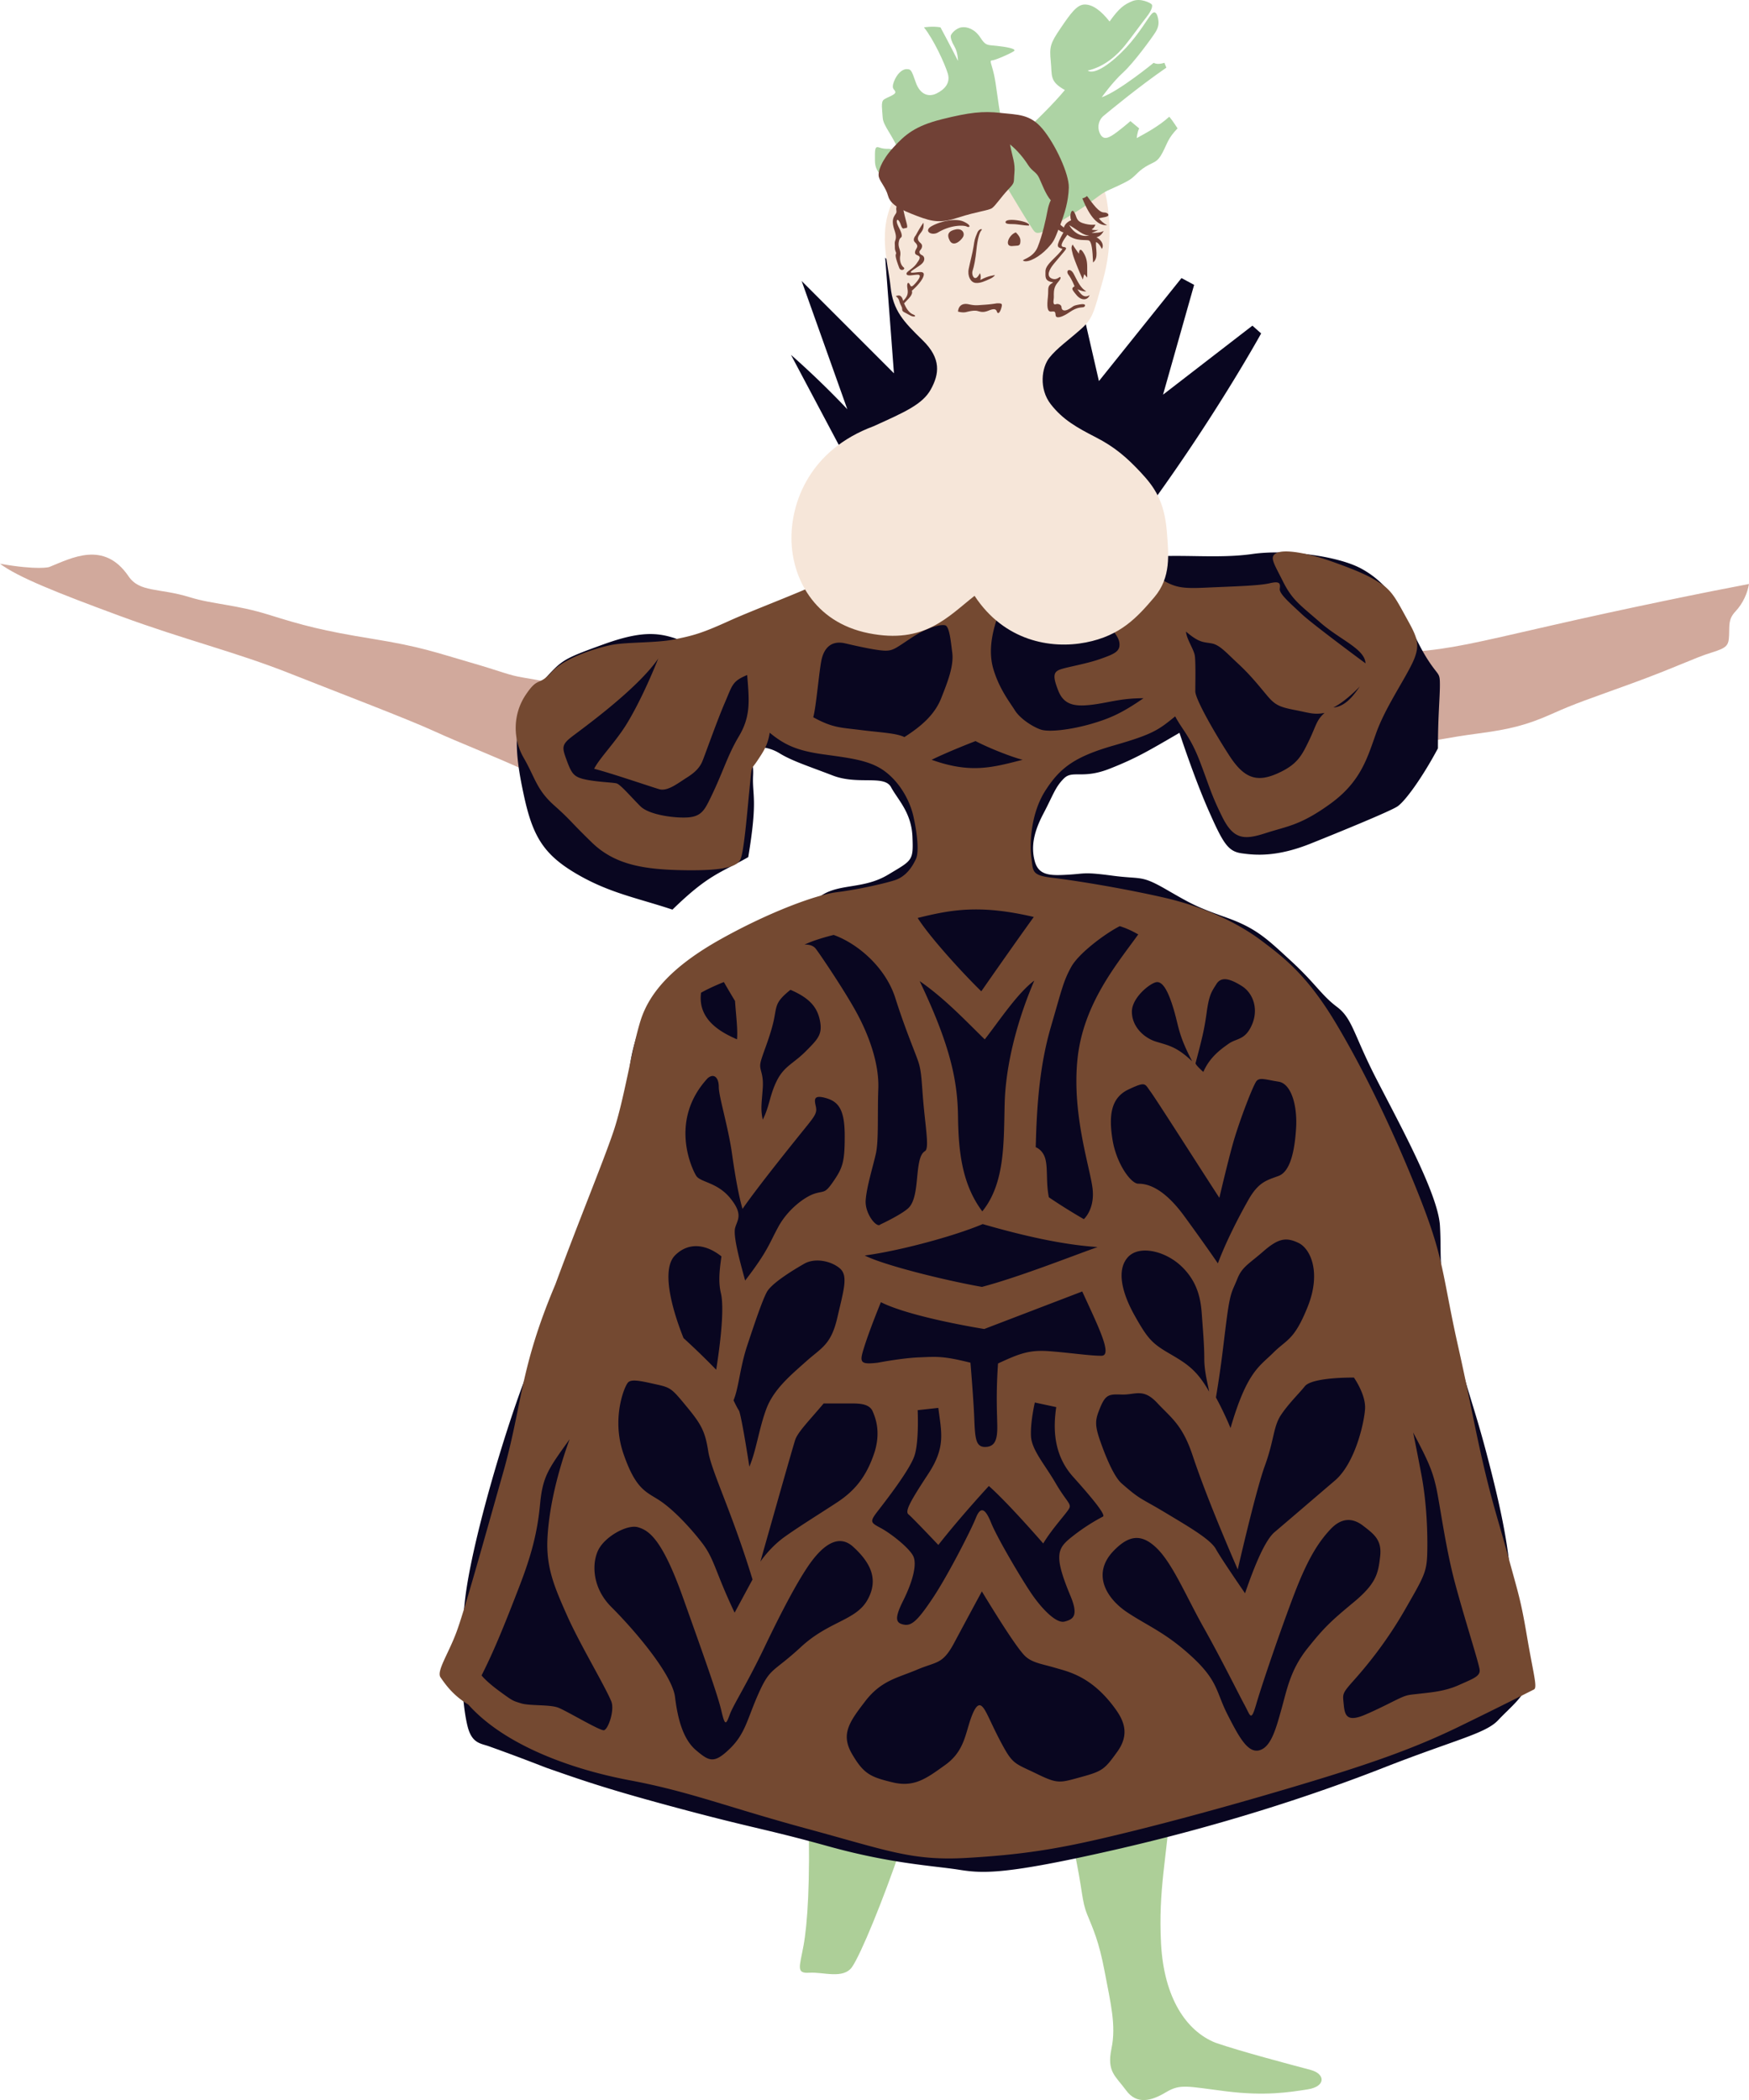
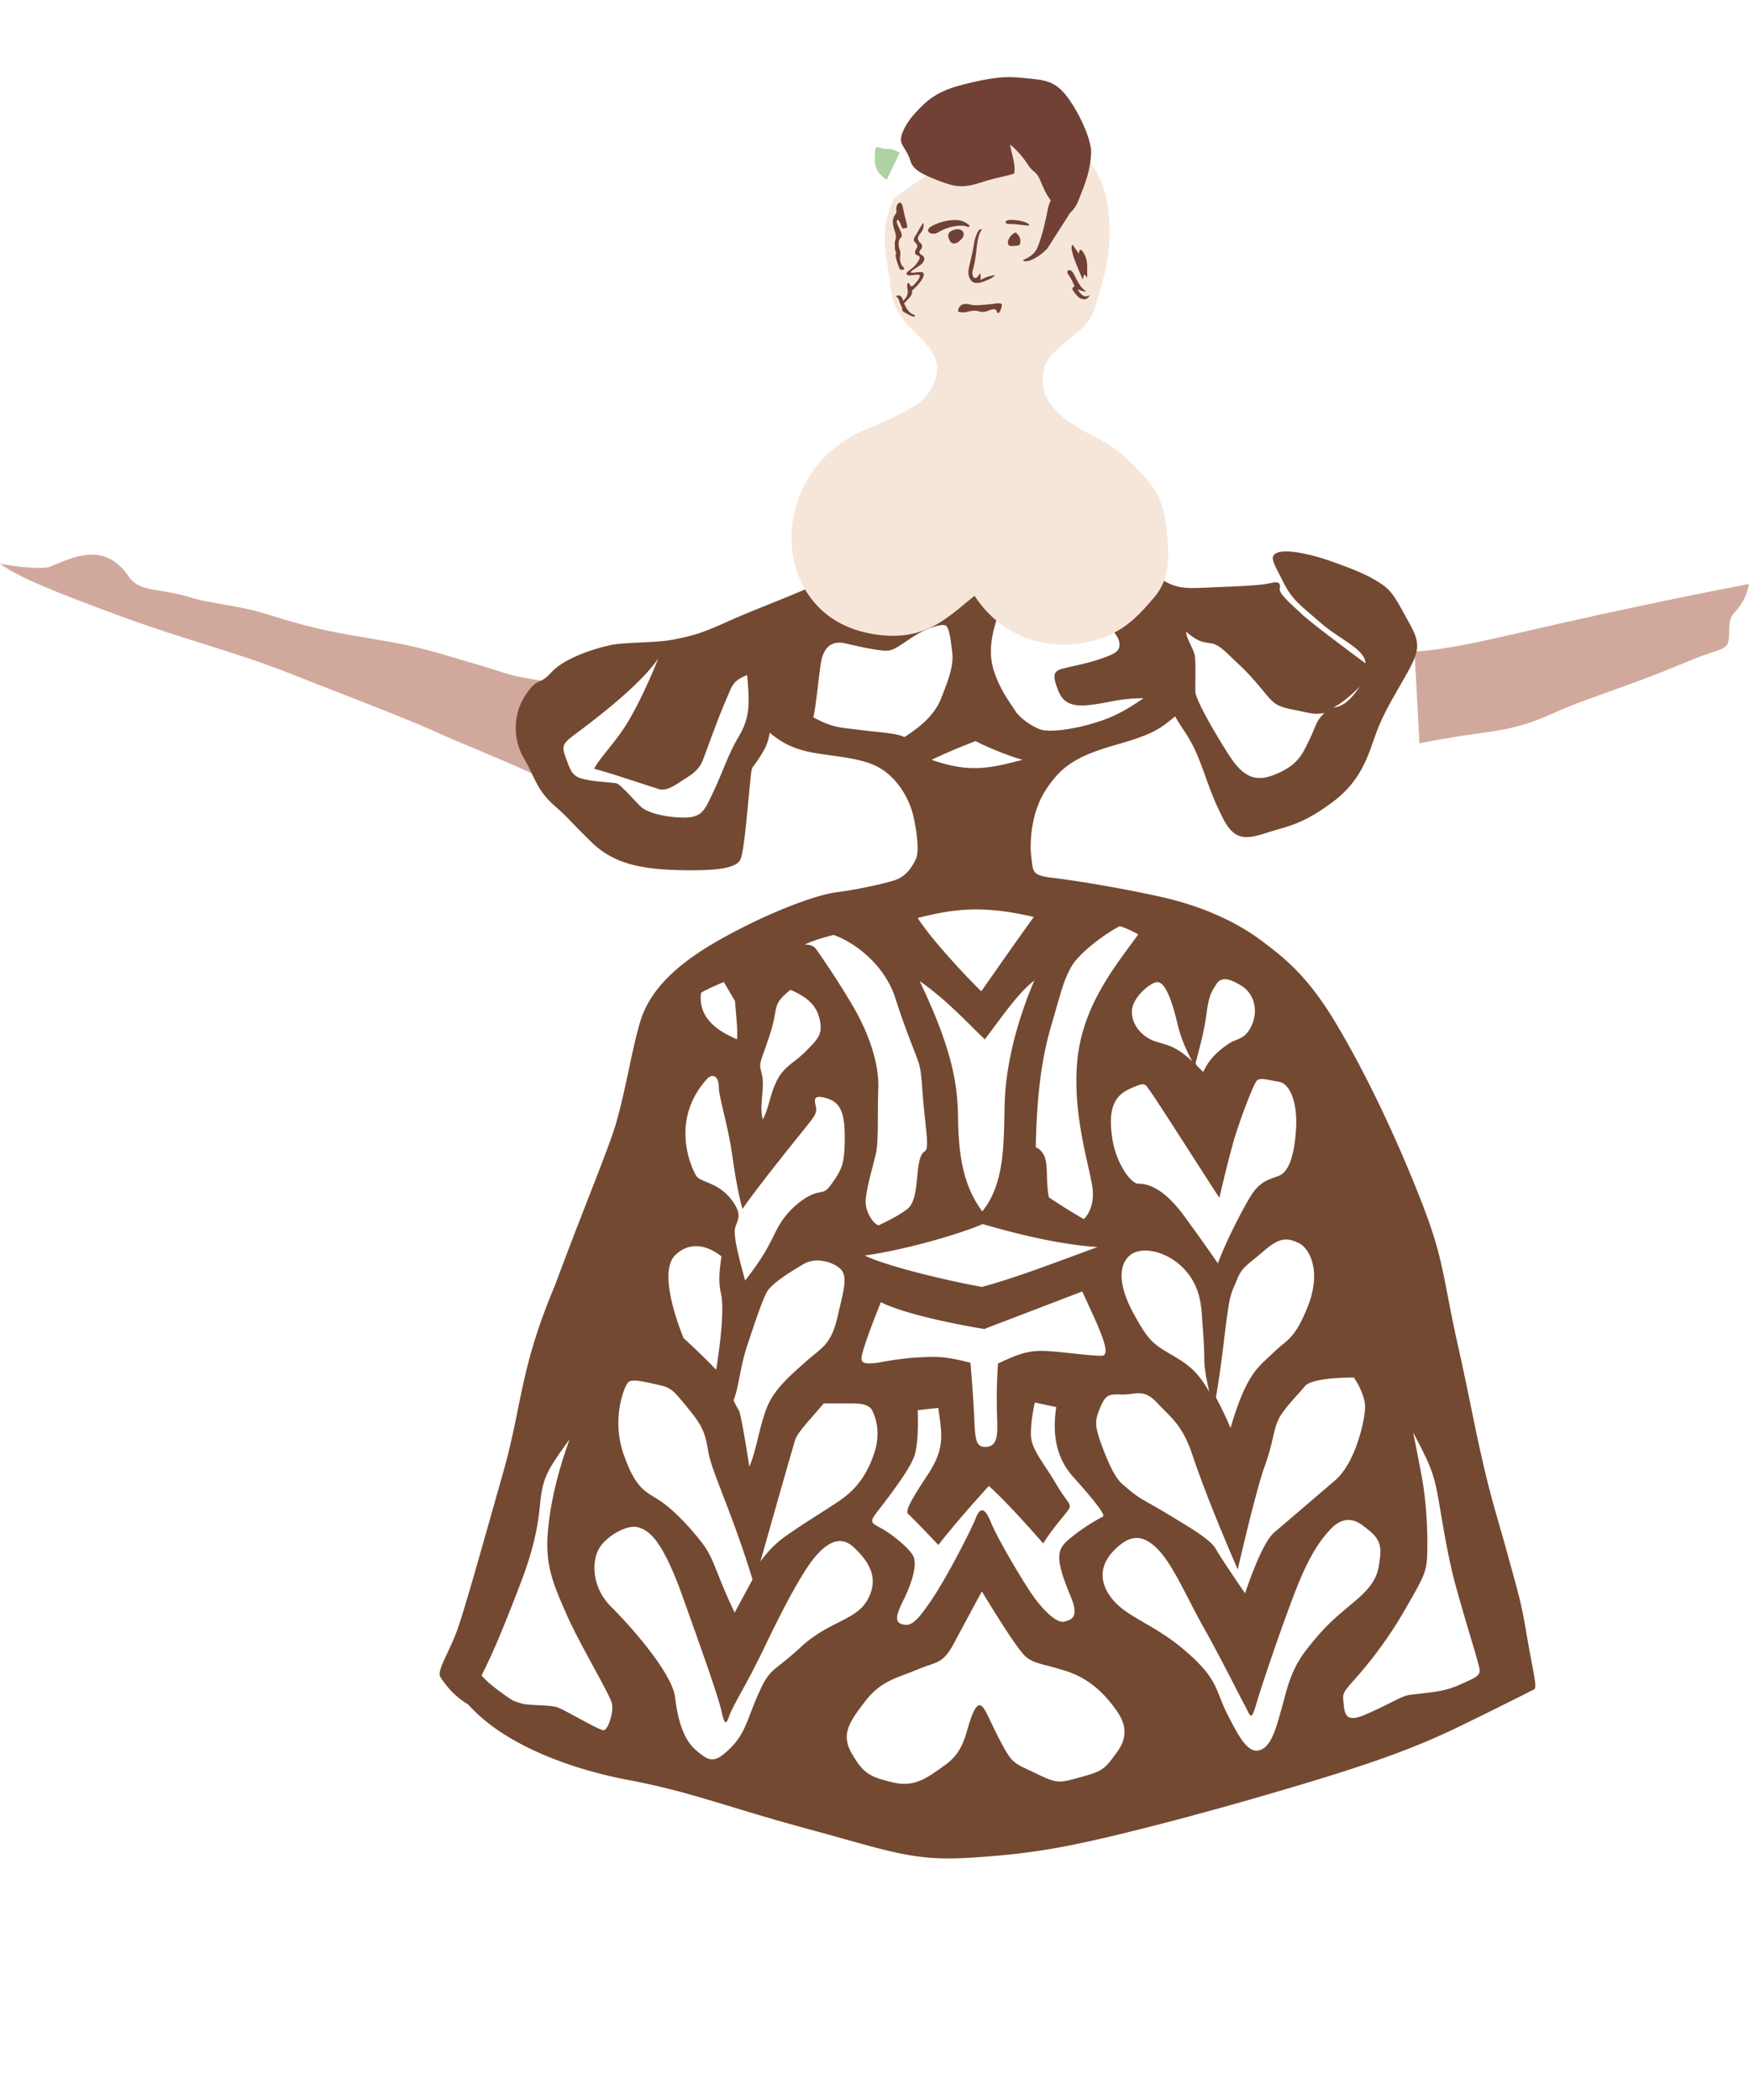
<svg xmlns="http://www.w3.org/2000/svg" viewBox="0 0 529.719 635.895">
  <path fill="#ADD3A4" d="M268.527 54.483c-2.062-1.62-3.531-2.947-3.531-5.885s-.151-4.416 1.177-3.973c1.328.442 1.911.442 3.088.442s3.239 1.177 3.239 1.177l-3.973 8.239z" />
  <path fill="#D1A99C" d="M161.267 234.25c-14.198-6.421-21.636-9.123-29.752-12.842s-27.719-11.157-43.951-17.579c-16.232-6.421-31.786-10.15-51.05-17.249C17.249 179.481 5.404 174.755 0 170.697c11.496 2.024 14.876 1.008 14.876 1.008 6.76-2.703 16.562-8.107 24 2.711 3.38 5.075 9.265 3.531 18.596 6.421 7.033 2.175 13.963 2.184 24.065 5.348 10.103 3.164 16.279 4.83 31.203 7.241 14.923 2.41 19.452 4.218 29.404 7.08s11.76 3.926 16.43 4.68c4.67.753 11.308 2.109 11.308 2.109l-8.615 26.955zm267.152-36.917c11.157-.904 17.945-2.561 41.004-7.843 23.059-5.282 48.235-10.395 60.296-12.664-.452 2.712-1.808 5.875-4.076 8.286-2.27 2.41-1.809 4.218-1.959 7.24-.15 3.022-.452 3.767-5.423 5.282-4.972 1.516-10.847 4.51-24.122 9.34-13.276 4.83-16.741 5.885-24.132 9.199-7.392 3.314-12.814 4.679-22.014 5.884-9.198 1.206-18.087 3.013-18.087 3.013l-1.487-27.737z" />
-   <path fill="#ADCF98" d="M354.593 545.26c-1.177 17.361-3.822 26.777-2.947 43.254.876 16.477 7.655 26.486 16.478 30.016 7.654 2.646 22.267 6.488 28.839 8.24 4.416 1.176 4.708 4.998-.885 5.883-5.593.887-12.946 2.063-24.716.594-11.769-1.469-13.831-2.354-18.247.293-4.415 2.645-8.831 3.822-12.061-.594s-5.885-5.594-4.416-12.654c1.469-7.063-.292-13.832-2.063-23.246-1.77-9.416-3.53-12.947-5.301-17.363-1.77-4.416-1.177-6.477-4.124-20.299 9.134-7.364 29.443-14.124 29.443-14.124zm-109.755 3.822c.593 20.893-.292 33.547-1.469 40.016-1.177 6.469-2.354 8.531 1.771 8.238 4.124-.291 10.3 2.063 12.946-1.77 2.646-3.832 9.416-20.301 14.716-35.9-10.009-5.584-27.964-10.584-27.964-10.584z" />
-   <path fill="#090620" d="M165.4 535.252c11.77 4.123 19.424 6.77 41.484 12.654 22.06 5.883 25.007 5.883 44.139 11.186 19.132 5.301 32.069 5.883 39.432 7.061 7.363 1.178 14.123 1.469 46.493-5.885s60.315-16.477 82.093-25.008c21.777-8.529 30.892-10.299 34.724-14.414s9.124-7.947 9.124-12.945c0-5-3.823-13.541-4.708-22.955-.885-9.416-.885-16.77-6.177-37.953-5.291-21.186-6.77-22.363-11.769-42.078-5-19.716-3.531-24.131-4.124-33.839-.594-9.707-12.654-31.485-19.424-44.723s-7.062-17.946-11.77-21.477-6.478-7.062-13.831-13.831-10.593-10.009-19.716-13.238c-9.124-3.229-10.593-4.124-18.247-8.53s-7.354-2.947-16.186-4.124c-8.831-1.177-8.238-.593-13.539-.292s-8.831.292-10.009-4.124c-1.177-4.416-.291-8.832 2.646-14.415s3.53-7.947 6.176-10.592c2.646-2.646 5.593.292 13.832-2.947 8.238-3.239 12.061-5.593 21.185-10.884 0 0 4.415 13.539 8.831 23.538 4.416 10 5.885 12.363 10.009 12.946 4.124.584 10.592 1.177 20.893-2.947 10.301-4.124 23.83-9.708 26.185-11.186 2.354-1.479 7.654-8.832 12.362-17.654 0-9.708.593-15.3.593-19.123 0-3.822-.292-2.646-3.238-7.062-2.947-4.416-4.708-8.832-7.354-13.831-2.646-5-6.177-10.592-13.238-14.415-7.062-3.822-22.653-5.884-32.954-4.416-10.3 1.469-21.185 0-31.485.885 0 0-1.177-3.531-2.946-10.884 22.361-30.017 37.077-56.784 37.077-56.784l-2.646-2.354-27.069 20.893 9.416-33.246-3.823-2.062-25.007 31.193-8.53-37.078-29.131 28.839-27.069-29.131 2.646 35.016-27.955-27.954 13.832 38.838s-7.354-7.947-17.07-16.477l17.654 33.246s-9.416 30.017-11.186 38.547-5.734 14.857 1.328 22.211c0 0-1.911 5.593-3.38 14.415 0 0-1.177-.15-5-2.796-3.822-2.646-11.185-9.123-13.539-11.477s-8.238-3.239-16.185-6.478c-7.947-3.239-12.654-5-26.485 0-13.832 5-12.363 4.708-20.3 13.238s-6.478 20.008-3.823 32.37c2.655 12.362 5.885 17.946 15.894 23.83 10.008 5.885 18.539 7.354 29.131 10.884 10.884-10.592 14.123-10.884 22.955-15.893 2.947-17.654 1.177-18.539 1.469-24.715.292-6.177-2.062-5-1.469-7.062.593-2.062 5.592-2.062 9.415.292 3.823 2.354 8.53 3.823 16.185 6.77 7.655 2.947 15.592-.292 17.654 3.531s6.177 7.655 6.478 15.008c.301 7.354 0 7.062-7.354 11.478s-14.415 2.646-20.008 6.177c-5.593 3.531-48.847 24.715-53.555 35.9-4.708 11.186-5.301 17.07-5.301 29.132 0 12.061-25.309 65.907-31.485 82.383-6.177 16.479-14.716 45.316-17.362 62.67-1.742 11.43-2.203 31.203.292 41.484 1.299 5.338 3.955 5.281 6.478 6.176a653.957 653.957 0 0 1 17.342 6.488z" />
  <path fill="#744931" d="M462.483 495.527c-1.921-11.279-2.476-12.4-5.912-25.008-3.438-12.605-5.725-18.33-10.499-41.822-4.773-23.492-4.396-19.857-7.07-33.603-2.674-13.747-3.437-18.916-10.498-36.287-7.062-17.372-15.479-34.95-24.075-49.262-8.597-14.311-15.648-19.678-22.521-24.828-6.874-5.15-17.014-10.122-29.621-12.984s-26.919-5.16-33.425-5.922-5.913-1.911-6.487-6.11-.188-13.37 4.199-20.243 8.794-10.31 20.817-13.747 13.559-4.773 18.539-8.794c2.109 4.011 4.576 6.111 7.438 13.558 2.862 7.448 3.437 10.122 6.873 16.995 3.437 6.873 6.685 6.873 13.172 4.773s10.498-2.297 19.669-8.982 11.082-13.944 13.756-21.392c2.674-7.448 8.21-15.47 10.884-21.006 2.675-5.536 1.525-7.833-1.534-13.36-3.061-5.527-4.388-8.408-7.824-10.696-3.437-2.288-6.685-3.823-14.717-6.685-8.031-2.862-14.706-3.823-16.994-2.674-2.288 1.148-.961 2.862 1.911 8.596s5.15 7.062 11.261 12.41c6.11 5.348 13.559 8.021 13.746 12.409 0 0-16.034-11.835-19.282-14.895s-6.873-6.111-6.685-7.646c.188-1.535.197-2.485-3.051-1.713-3.249.772-11.082.951-19.48 1.337s-9.735-.188-16.044-4.199-12.033-6.873-23.491-7.259c-11.459-.386-23.491 2.288-36.852 1.911-13.36-.376-26.166.96-34.95 5.537-8.785 4.576-24.64 10.319-33.039 14.132-8.399 3.813-10.884 4.397-16.42 5.536-5.537 1.139-14.707.763-19.283 1.723-4.576.96-13.944 3.823-17.956 8.21-4.011 4.388-4.011 1.158-7.833 6.883s-4.011 13.172-.574 19.094 3.823 9.547 9.17 14.321c5.348 4.774 4.388 4.397 11.458 11.271 7.071 6.873 16.044 8.21 28.077 8.398 12.033.188 15.658-1.149 16.807-3.06s2.1-13.935 2.862-21.58c.763-7.645.386-5.536 2.288-8.398s3.248-4.773 3.822-8.596c4.2 3.437 7.834 5.348 15.846 6.487 8.013 1.139 14.133 1.723 18.718 4.971 4.585 3.248 7.833 8.785 8.982 13.935 1.149 5.15 1.723 10.696.763 12.795s-2.862 5.348-6.487 6.487-11.458 2.862-17.569 3.625c-6.111.763-20.243 5.922-34.95 14.132-14.707 8.21-21.768 16.232-24.442 24.829-2.674 8.596-4.971 24.065-8.22 33.612-3.248 9.548-10.31 26.543-17.569 46.202-10.884 25.769-9.933 36.296-15.846 57.113-5.913 20.818-11.458 40.863-13.944 47.736-2.485 6.873-6.299 12.221-4.962 14.123 1.337 1.902 3.625 5.357 8.399 8.221 10.696 12.023 30.553 19.48 48.884 22.926 18.332 3.445 29.226 8.021 53.856 14.707 24.63 6.686 31.711 9.744 48.319 8.793 16.609-.959 27.126-2.674 41.823-6.109 14.697-3.438 34.188-8.598 57.293-15.471s36.484-11.646 49.845-18.143 21.59-10.705 22.729-11.27c1.14-.565-.179-4.755-2.1-16.044zm-50.635-287.668c-2.222 3.258-4.595 6.083-8.013 6.375 3.86-1.931 8.013-6.375 8.013-6.375zm-44.93-13.049c2.522.443 4.453 2.806 8.153 6.224s6.374 6.826 8.747 9.642c2.372 2.815 3.709 3.408 8.304 4.303s5.781 1.488 9.049.895c-2.523 2.222-2.523 3.851-4.745 8.445-2.223 4.595-3.569 7.259-9.642 9.933-6.073 2.674-9.934 1.488-14.378-5.338-4.443-6.826-10.385-17.202-10.385-19.575 0-2.373.15-8.888-.15-10.818-.302-1.93-2.523-5.047-2.665-7.269 4.002 3.407 5.197 3.115 7.712 3.558zm-143.114 28.114c-3.682 6.177-4.858 11.186-9.124 19.716-1.478 2.957-2.646 4.557-6.176 4.858s-11.77-.593-14.566-3.38c-2.796-2.787-6.035-6.619-7.212-6.911-1.177-.292-6.036-.442-9.416-1.177-3.38-.734-4.124-1.62-5.593-5.593s-1.77-4.858 1.469-7.354 19.857-14.415 26.184-23.689c-2.646 6.619-6.035 13.973-9.415 19.565-3.38 5.593-8.389 10.592-10.009 13.832 4.708 1.177 17.211 5.442 19.716 6.176s5.593-1.77 8.389-3.531 3.973-3.239 4.708-5 4.416-12.212 6.77-17.654c2.354-5.442 2.203-6.478 6.77-8.389.593 7.496 1.186 12.355-2.495 18.531zM410.05 417.117s3.681 5.148 3.38 9.564c-.302 4.416-3.089 16.479-9.124 21.627-6.035 5.15-15.45 13.238-18.247 15.592-2.796 2.355-5.884 9.566-8.973 18.539 0 0-7.212-10.441-8.831-13.389-1.62-2.945-8.239-6.77-15.592-11.186-7.354-4.414-7.062-3.529-12.946-8.68-2.57-2.25-5.188-9.133-6.479-12.797-1.656-4.707-1.516-6.307-.442-9.123 1.911-5 2.797-5.15 6.911-5 4.114.152 6.478-2.061 10.743 2.506 4.265 4.566 7.654 6.619 10.743 15.893 3.088 9.273 7.946 21.336 13.68 34.574 0 0 5.442-23.832 8.239-31.486 2.796-7.654 2.504-11.77 4.858-15.299 2.354-3.531 5.593-6.619 7.212-8.682s8.983-2.653 14.868-2.653zm-85.982 65.776c2.787 6.486.923 7.428-1.629 8.115s-6.949-3.953-9.971-8.361c-3.022-4.406-10.433-16.928-12.297-21.561s-3.258-4.887-4.642-1.393c-1.384 3.492-8.342 17.174-12.975 24.131-4.632 6.959-6.497 8.568-8.813 8.107-2.316-.463-3.013-1.629-.226-7.193s4.397-11.139 3.013-13.682c-1.384-2.541-6.723-6.732-9.735-8.352-3.013-1.619-3.475-1.846-1.158-4.867 2.316-3.021 9.971-12.748 11.364-17.154s.932-13.691.932-13.691l6.261-.686c.923 7.418 2.307 11.814-3.022 19.932-5.329 8.115-7.184 11.363-6.025 12.297 1.158.932 9.048 9.273 9.048 9.273 6.723-8.578 15.3-17.852 15.3-17.852 6.035 5.33 16.468 17.4 16.468 17.4 2.786-4.643 7.202-9.266 7.89-10.668s-.932-2.082-4.171-7.654c-3.239-5.574-7.203-9.98-7.429-14.152-.227-4.17 1.167-10.205 1.167-10.205l6.487 1.393c-.932 6.262-.932 14.377 5.104 21.1s9.961 11.582 9.039 12.053c-.923.471-4.878 2.541-9.274 6.025-4.397 3.482-5.809 5.357-.706 17.645zm-83.222-46.918c.8-2.391 4.472-6.072 8.615-11.016h8.464c2.561 0 5.423.16 6.384 2.393.96 2.23 2.392 6.223.64 12.127-2.551 7.984-6.393 12.137-11.496 15.488s-11.336 7.193-15.808 10.385c-4.473 3.191-7.344 7.504-7.344 7.504s9.744-34.489 10.545-36.881zm-13.888 8.134c-1.281-8.303-2.712-16.43-3.192-17.068-.48-.641-1.601-3.033-1.601-3.033 1.601-3.832 1.92-9.885 4.152-16.6 2.231-6.713 4.473-13.417 5.904-16.127 1.431-2.712 7.984-6.694 11.336-8.615s8.295-.801 10.847 1.431c2.551 2.231 1.12 6.534-.791 14.839s-4.783 9.113-9.416 13.256-9.896 8.445-12.136 14.52c-2.241 6.071-3.032 12.616-5.103 17.397zm75.088-11.777c0 3.945-.942 5.799-3.72 5.799s-3.013-2.551-3.248-8.576c-.235-6.027-1.158-16.93-1.158-16.93-8.351-2.09-10.206-1.836-15.535-1.619s-12.522 1.619-12.522 1.619c-5.8.688-5.564-.227-3.936-5.328 1.629-5.104 4.868-12.994 4.868-12.994 9.274 4.642 31.306 8.115 31.306 8.115l29.677-11.364c4.878 10.668 9.293 19.461 5.81 19.471s-9.726-.932-15.771-1.385c-6.045-.451-9.058.697-15.545 3.721-.697 10.196-.226 15.526-.226 19.471zm39.6-51.701c3.399-3.681 11.327-1.911 16.326 2.947 5 4.858 5.734 10.301 6.035 14.566.302 4.266.734 9.123.734 13.238 0 4.113 1.178 8.088 1.469 10.008-3.681-6.479-6.618-8.389-11.92-11.477-5.301-3.088-6.618-4.416-10.592-11.479-3.972-7.059-5.582-13.971-2.052-17.803zm54.431 15.009c-4.124 10.299-6.327 9.858-10.441 13.971-4.115 4.115-7.947 5.594-12.946 22.805-2.063-5-4.416-9.264-4.416-9.264 1.911-11.479 2.354-17.213 3.38-24.717 1.026-7.503 1.619-7.503 3.089-11.185 1.469-3.682 3.38-4.416 7.946-8.389 4.566-3.974 6.911-4.266 10.592-2.505 3.681 1.762 6.91 8.983 2.796 19.284zm-8.832-68.111c3.823.594 5.734 7.213 5.301 14.123-.433 6.911-1.77 13.097-5.301 14.415-3.53 1.318-6.035 1.771-9.123 7.212-3.089 5.442-6.911 12.946-9.265 19.273 0 0-3.381-4.999-10.15-14.273s-11.769-9.858-13.973-9.858c-2.203 0-6.618-6.035-7.796-13.388-1.177-7.354-.442-12.654 4.858-15.15 5.301-2.494 4.858-1.77 6.619.594s15.894 24.564 20.893 32.22c0 0 2.354-10.15 4.124-16.478 1.771-6.327 6.177-17.945 7.213-18.981 1.036-1.037 2.778-.303 6.6.291zm-21.768-21.044c.734-5.301 1.469-6.176 2.947-8.53 1.479-2.354 4.124-1.619 7.655.593 3.53 2.213 5.149 7.062 3.088 11.769-2.063 4.708-4.557 3.974-7.062 5.734-2.505 1.76-5.734 4.124-7.654 8.53 0 0-2.354-2.062-2.354-2.646 2.052-7.795 2.645-10.148 3.38-15.45zm-15.008-9.113c1.771 0 3.38 2.796 5 8.238 1.619 5.442 1.327 7.504 5.593 15.743-4.558-4.266-6.771-4.708-10.743-5.885-3.974-1.177-7.504-4.708-7.504-9.124s5.893-8.972 7.654-8.972zm-32.22 13.68c3.381-11.619 3.823-13.973 6.177-18.247 2.354-4.275 10.593-10.301 14.717-12.363 2.946.885 5.592 2.505 5.592 2.505-6.326 8.832-16.627 20.893-18.388 37.662-1.761 16.769 3.822 32.954 4.557 39.28.734 6.328-2.646 9.266-2.646 9.266a172.532 172.532 0 0 1-10.592-6.619c-.886-4.416-.292-8.53-1.026-11.478s-2.947-3.682-2.947-3.682c.291-12.494 1.176-24.706 4.556-36.324zm14.171 66.557c-7.881 2.787-23.651 9.049-35.016 12.062-11.826-2.09-30.148-6.723-35.487-9.51 10.433-1.394 26.9-5.79 35.713-9.509 12.06 3.483 24.122 6.261 34.79 6.957zm-28.143-43.32c-.292 11.619.15 23.981-6.77 32.512-6.176-8.238-7.212-18.247-7.354-28.688-.141-10.442-2.062-21.034-11.619-41.042 7.655 5.301 13.973 12.061 19.716 17.654 4.266-5.442 9.858-13.973 15.009-17.805-5.301 12.362-8.691 25.75-8.982 37.369zm8.823-56.633c-6.479 8.973-15.894 22.512-15.894 22.512-5.301-5.15-15.451-16.185-19.273-22.211 10.159-2.514 18.84-4.124 35.167-.301zm-9.397-94.954s30.091 4.425 30.401 5.037c.312.612 4.436 3.973 4.896 6.723.461 2.749-1.375 3.512-5.659 5.037-4.283 1.525-10.074 2.448-12.221 3.21-2.146.763-2.288 2.137-.603 6.421s4.887 4.887 10.074 4.274c5.188-.612 8.709-1.986 15.743-1.986-6.412 4.435-10.084 6.11-15.894 7.787-5.81 1.676-12.692 2.599-15.281 1.685-2.589-.913-6.261-3.361-7.786-5.809-1.525-2.448-4.586-6.261-6.431-12.221-1.843-5.96-.441-12.523 2.761-20.158zm-8.248 41.7c4.736 2.448 11.666 5.046 14.274 5.659-9.011 2.288-15.648 4.274-27.568 0 5.658-2.749 13.294-5.659 13.294-5.659zm-21.543-1.214c-2.448-1.214-7.184-1.375-13.294-2.146-6.11-.772-8.398-.612-14.311-3.86.885-3.088 1.77-13.973 2.504-17.362.734-3.39 2.796-6.036 7.212-5 4.416 1.036 9.858 2.204 12.212 2.204s3.239-.885 7.947-3.974c4.708-3.088 8.832-4.124 10.149-3.681 1.318.442 1.732 5.753 2.062 8.088.575 4.077-1.337 8.907-3.324 13.944-1.986 5.036-6.11 8.576-11.157 11.787zm-21.42 59.91c7.354 2.646 15.743 9.858 18.68 19.123s5.734 15.743 6.911 19.123c1.177 3.38 1.026 7.212 1.77 14.565.744 7.354 1.469 11.92.292 12.654s-1.771 2.354-2.203 6.327c-.434 3.974-.593 8.973-2.947 11.035-2.354 2.062-8.389 4.858-8.389 4.858-1.026 1.177-4.708-3.239-4.416-7.354.292-4.115 2.203-10.15 3.088-14.123.885-3.974.442-11.921.734-19.565.292-7.646-2.796-16.035-6.327-22.653-3.531-6.619-11.477-18.389-12.654-19.857-1.177-1.469-3.38-1.177-3.38-1.177 3.248-1.629 8.841-2.956 8.841-2.956zm-18.388 26.918c1.328-5.301.151-6.176 5.301-10.3 6.177 2.646 8.239 5.593 8.973 9.566.734 3.974-.734 5.442-4.416 9.124-3.681 3.682-6.478 4.417-8.681 8.832-2.204 4.416-2.204 7.796-4.266 11.77-.734-3.239-.292-5.15 0-9.565.292-4.416-1.026-5.302-.734-7.354.292-2.055 2.495-6.772 3.823-12.073zm-21.778-9.415c2.796-1.62 6.911-3.239 6.911-3.239 2.203 3.823 3.38 5.734 3.38 5.734.292 4.416.885 8.681.593 11.619-3.521-1.611-12.061-5.282-10.884-14.114zm2.025 25.863c1.921-1.59 3.352-.159 3.352 2.713 0 2.871 2.872 12.127 3.992 20.11 1.12 7.984 2.241 13.568 3.192 16.76 4.632-6.704 15.318-19.951 18.67-24.104s3.992-4.952 3.512-7.024c-.48-2.07-.641-3.512 3.191-2.391 3.832 1.12 5.583 3.662 5.583 11.486s-.64 9.595-3.352 13.577c-2.711 3.982-2.721 2.881-5.743 3.832s-8.135 4.765-11.007 10.037c-2.872 5.272-3.191 7.354-10.056 16.288-1.76-6.393-3.672-13.558-3.032-15.959.641-2.4 2.552-3.992-1.44-8.935-3.992-4.943-9.095-4.793-10.375-6.864-1.28-2.07-8.304-16.748 3.513-29.526zm-9.896 53.65c3.992-3.992 9.255-3.503 14.048.32-.64 4.473-.96 7.806-.16 11.167.8 3.36.48 11.026-1.431 23.153-5.103-5.273-9.896-9.586-9.896-9.586-4.001-10.055-6.553-21.072-2.561-25.054zm-14.208 38.462c1.121-1.121 4.313-.311 8.625.641 4.313.949 4.623 1.279 9.095 6.703 4.473 5.424 5.583 7.494 6.544 13.559.96 6.063 7.184 18.359 13.407 38.791l-5.423 10.047c-6.063-12.768-6.063-16.279-10.056-21.383s-8.945-10.217-12.937-12.768-7.024-3.342-10.696-14.039c-3.671-10.695.321-20.432 1.441-21.551zm-7.353 105.338c-1.281.17-11.327-5.902-13.888-6.863s-8.625-.48-11.176-1.279c-2.552-.801-2.401-.631-6.553-3.672-4.152-3.043-5.423-4.793-5.423-4.793 3.992-7.824 7.504-16.76 11.336-26.656 3.832-9.895 5.583-16.758 6.383-25.223s2.552-10.695 8.945-19.631c-3.832 10.525-6.224 20.91-6.704 29.846-.48 8.936 2.081 14.85 5.903 23.463 3.823 8.615 11.336 21.082 13.408 26.025 1.121 2.664-.951 8.615-2.231 8.783zm59.703-25.223c-8.464 7.824-9.255 6.082-12.767 13.896-3.512 7.814-4.001 12.277-8.785 16.91s-6.233 3.842-10.216.49c-3.982-3.352-5.583-9.594-6.383-16.129s-11.336-19.311-19.311-27.285c-6.083-6.082-5.903-13.879-3.672-17.711s8.615-7.363 11.807-6.402 7.193 3.342 13.567 21.232c6.375 17.889 10.536 29.535 11.647 34.328 1.111 4.791 1.431 4.152 2.552 1.119 1.12-3.031 5.112-9.094 10.536-20.43 5.423-11.338 9.735-19.32 12.937-24.113 3.201-4.793 8.625-11.035 13.888-6.232 5.263 4.801 7.833 9.885 4.312 16.119-3.522 6.234-11.648 6.384-20.112 14.208zm95.811 31.711c-3.823 5.301-4.416 5.885-10.885 7.654-6.468 1.77-7.062 2.203-13.389-.885s-7.212-2.797-10.149-8.088-4.558-9.416-5.734-11.326c-1.177-1.912-2.354-2.506-4.124 2.354-1.771 4.857-2.062 10.15-7.796 14.273-5.734 4.125-9.415 6.91-16.034 5.301s-8.681-2.504-12.212-8.529c-3.531-6.027-.885-9.709 3.974-16.035 4.858-6.328 9.858-7.063 15.742-9.566 5.885-2.504 7.655-1.469 11.186-8.088s8.389-15.592 8.389-15.592c5.884 9.707 10.592 16.92 12.795 19.273s5.301 2.646 9.265 3.822c3.964 1.178 11.186 2.506 18.389 12.504 2.503 3.456 4.405 7.628.583 12.928zm57.519-31.193c-5.15 6.479-6.177 12.504-7.796 18.248-1.62 5.742-3.089 11.477-6.619 12.502-3.531 1.027-6.177-3.822-9.708-10.742-3.53-6.92-2.796-10.15-10.742-17.504-7.947-7.354-13.54-9.414-19.716-13.539-6.177-4.123-10.885-11.619-3.974-18.68 4.256-4.35 8.088-5.441 12.946-.734s8.973 14.717 14.273 24.131c5.301 9.416 10.593 20.158 12.362 23.389 1.771 3.229 1.911 5.301 3.531-.293 1.619-5.592 7.212-22.068 11.478-33.244 4.265-11.176 7.504-15.895 10.884-19.566s6.77-3.682 10.009-1.176c3.238 2.504 5.733 4.264 5.15 9.264-.584 5-1.026 8.088-7.947 13.832-6.919 5.741-8.982 7.643-14.131 14.112zm45.899 11.035c-4.265 1.91-8.389 2.203-12.212 2.645-3.822.443-3.38.152-8.973 2.947-5.593 2.797-7.946 3.682-7.946 3.682-5 1.912-5.442-.441-5.734-3.531-.292-3.088-.593-3.088 3.089-7.211 3.681-4.125 9.707-11.326 15.45-21.336 5.743-10.008 6.619-11.326 6.77-17.211s-.15-15.148-1.77-23.689c-1.62-8.539-2.505-12.795-2.505-12.795 4.265 8.088 5.734 11.186 6.911 16.326s2.796 18.096 5.733 29.131 7.354 24.564 7.505 26.486c.151 1.919-2.052 2.644-6.318 4.556z" />
  <path fill="#F6E6D9" d="M353.416 161.14c.518 6.638 1.327 13.681-3.823 19.716-5.149 6.035-10.149 11.619-20.741 13.681-10.593 2.062-24.716-.442-33.688-14.123-8.088 6.327-15.149 14.716-32.069 11.327s-23.247-17.211-23.388-28.397c-.141-11.186 5.442-27.069 24.866-34.281 9.416-4.265 14.857-6.619 17.362-11.186 2.505-4.566 3.239-9.265-2.504-14.857-5.743-5.593-8.973-8.973-9.707-16.185s-4.124-17.07 1.177-26.918c7.354-5.734 28.84-19.123 33.396-19.716s20.45 5.15 23.096 6.327 6.77 8.088 7.796 13.972c1.026 5.885 1.62 14.566-1.177 24.424-2.796 9.858-2.947 11.477-6.77 14.857-3.823 3.38-7.062 5.593-9.415 8.53-2.354 2.938-3.239 9.416.442 14.123 3.681 4.708 7.946 7.062 13.681 10.008 5.733 2.947 9.415 6.177 13.539 10.593 4.123 4.415 7.193 8.69 7.927 18.105z" />
-   <path fill="#ADD3A4" d="M316.78 69.783c-3.38 1.469-3.238.734-4.999-1.911-1.761-2.646-11.478-18.981-11.478-18.981s15.45-13.389 22.211-21.627c-4.708-2.646-3.822-4.265-4.266-8.681-.442-4.416-.15-5.442 2.947-10.009s5-7.212 7.354-7.212 4.858 1.77 7.504 5.15c2.947-4.124 4.416-5.15 6.911-6.176s5.593.593 5.885 1.026 0 1.77-1.619 3.823c-1.62 2.052-4.124 5.592-6.479 8.53-2.354 2.938-6.176 6.478-11.326 7.654 2.203 1.469 7.504-2.504 11.618-6.911s6.77-9.265 7.796-10.3 1.619 0 1.911 1.469.151 2.646-.885 4.265-6.478 9.124-9.707 12.061-6.478 7.504-6.478 7.504c5.149-1.77 15.742-10.441 15.742-10.441s1.026.734 3.239 0l.593 1.469c-8.53 5.885-17.362 13.238-18.981 14.565s-2.062 3.682-1.026 5.593c1.036 1.911 2.646 1.177 5.15-.734s3.974-3.239 3.974-3.239l2.646 2.203c-.594 1.177-.734 2.947-.734 2.947 2.646-1.469 6.619-3.53 9.857-6.478 1.026 1.177 2.505 3.531 2.505 3.531-2.947 3.088-2.947 4.265-4.558 7.354-1.609 3.088-2.504 2.646-5.149 4.265-2.646 1.619-3.089 3.088-5.593 4.416-2.505 1.327-3.381 1.619-5.885 2.796-2.505 1.177-3.974 2.947-9.124 6.177s-9.556 5.902-9.556 5.902zm-13.529-33.547c-1.177-6.177-1.469-10.442-2.203-13.681s-1.469-4.265-.594-4.265c.876 0 5.593-2.062 6.619-2.796s-2.504-1.328-5.301-1.62c-2.796-.292-3.239 0-4.858-2.504s-3.973-3.38-5.734-3.088c-1.761.292-3.239 2.062-3.239 2.646s.15 1.469 1.177 3.239 1.026 4.265 1.026 4.265c-2.062-4.124-5.301-10.149-5.301-10.149-2.354-.443-5 0-5 0 2.947 3.681 6.327 11.035 7.212 13.972.885 2.938-1.026 4.858-3.38 6.035-2.354 1.177-5 .443-6.327-3.38s-1.469-3.973-2.796-3.973-2.947 1.469-3.823 3.822c-.875 2.354.292 2.203.442 3.088.151.885-2.646 1.62-3.531 2.354-.885.734-.442 2.947-.292 5.442.151 2.495 2.947 5.15 5.15 10.592 7.356-1.469 30.753-9.999 30.753-9.999z" />
-   <path fill="#714136" d="M317.223 75.225c-2.344 2.514-5.592 4.265-7.062 3.822-1.469-.442 2.646-.593 4.124-4.265 1.479-3.672 2.505-8.53 2.947-10.884.442-2.354 1.026-3.239 1.026-3.239-1.619-1.911-2.646-4.858-3.53-6.77-.886-1.912-2.063-1.912-3.381-3.973-1.318-2.062-3.238-4.416-5.441-6.177.734 3.974 1.619 5.593 1.327 8.681s.292 2.646-1.911 5-3.823 4.858-4.858 5.593c-1.036.734-4.557 1.026-10.009 2.796-5.451 1.77-7.796 1.469-12.795-.443-5-1.911-7.947-3.38-8.681-6.035-.734-2.655-2.354-4.124-2.796-5.734-.442-1.61.885-5.15 4.416-8.973s6.478-6.478 14.716-8.53c8.238-2.053 12.362-2.505 17.654-1.912 5.291.593 8.973.292 12.795 4.858s8.088 13.681 7.946 17.805c-.141 4.124-1.177 7.654-2.796 11.769s-1.629 4.398-3.691 6.611z" />
+   <path fill="#714136" d="M317.223 75.225c-2.344 2.514-5.592 4.265-7.062 3.822-1.469-.442 2.646-.593 4.124-4.265 1.479-3.672 2.505-8.53 2.947-10.884.442-2.354 1.026-3.239 1.026-3.239-1.619-1.911-2.646-4.858-3.53-6.77-.886-1.912-2.063-1.912-3.381-3.973-1.318-2.062-3.238-4.416-5.441-6.177.734 3.974 1.619 5.593 1.327 8.681c-1.036.734-4.557 1.026-10.009 2.796-5.451 1.77-7.796 1.469-12.795-.443-5-1.911-7.947-3.38-8.681-6.035-.734-2.655-2.354-4.124-2.796-5.734-.442-1.61.885-5.15 4.416-8.973s6.478-6.478 14.716-8.53c8.238-2.053 12.362-2.505 17.654-1.912 5.291.593 8.973.292 12.795 4.858s8.088 13.681 7.946 17.805c-.141 4.124-1.177 7.654-2.796 11.769s-1.629 4.398-3.691 6.611z" />
  <path fill="#714136" d="M306.781 74.491c-2.787.395-1.327-3.38.886-4.124 1.469 1.469 1.469 2.203 1.327 3.239s-1.186.734-2.213.885zm4.85-6.186c-1.62 0-3.381-.443-4.858-.443-1.479 0-2.42-.113-2.204-.734.443-1.318 7.796-.001 7.062 1.177zm-20.008 3.53c-.791 1.271-2.947 2.947-3.973 1.026-1.026-1.921-.292-2.947 1.77-3.38s2.937 1.177 2.203 2.354zm4.416-1.468c.518-1.205 1.77-1.177 1.177-.593-.593.583-1.177 2.796-1.469 5.734s-.734 5.15-1.177 6.478c-.443 1.328.734 3.823 2.203.735.442.734.15 2.062.15 2.062 2.354-1.328 4.417-1.469 4.417-1.469s-.292.593-1.62 1.177c-1.327.583-2.796 1.328-4.265 1.177-1.469-.15-2.504-2.062-2.062-4.265.443-2.203 1.177-4.858 1.469-6.77.291-1.913.291-2.204 1.177-4.266zm-18.681.884c-.734.885-.734 1.62-.292 2.062.442.443 1.026 1.026.593 1.77-.433.744-1.026 1.771.151 2.203 1.177.434.885 1.026-.292 2.646-1.177 1.62-3.239 2.354-2.947 3.088.292.734 2.203.15 3.38.15s.593 1.177-.734 2.646c-1.328 1.469-1.328.885-1.77.15-.443-.734-.885-.15-.593 1.469.292 1.62-.151 2.504-1.328 3.682 0 0-.292-1.912-1.62-1.62s0 0 .443 1.62c.442 1.619.885 1.619.885 2.504s.734.885 2.203 1.77 2.354.292 1.177-.15c-1.177-.443-2.062-1.62-2.796-3.38 1.177-1.328 2.796-2.504 2.354-3.823 0 0 2.947-2.504 3.531-4.416.584-1.912-1.76-1.045-3.38-1.045s1.177-1.328 2.646-2.504 1.026-2.504.292-2.796-1.026-1.026-.593-1.469 1.026-1.469.151-2.203-1.177-1.469-.292-2.646c.885-1.177 1.328-1.619 1.177-3.53-1.027 1.318-2.346 3.822-2.346 3.822z" />
  <path fill="#714136" d="M284.119 70.367c-1.977 1.177-4.557-.443-1.911-1.912 2.646-1.469 7.212-2.504 9.707-1.328 2.495 1.177 1.77 1.912.885 1.469-.885-.442-4.708-.583-8.681 1.771zm-11.468 7.061c-.273 1.619.292 2.947 1.026 3.531.734.583-.885 1.328-1.327.15-.443-1.177-1.328-3.531-1.026-4.124.301-.593-.292-.734-.292-2.062 0-1.327-.151-1.327.15-2.203.302-.875.151-1.77-.292-3.088-.443-1.318-.734-2.796-.151-3.974.584-1.177.885-1.026.734-2.062-.15-1.036.443-2.354 1.177-2.203.734.151.734 1.328 1.328 3.823.593 2.495 1.177 3.823.442 3.823s-1.026.734-1.62-1.026-1.328-1.77-1.177-.734c.15 1.036 1.328 2.646 1.469 3.823.141 1.177-.593.442-.885 2.203-.29 1.76.735 2.362.444 4.123zm29.272 14.415c1.469 0 1.771 0 1.328 1.469s-1.026 1.911-1.328 1.026c-.301-.885-1.026-.885-2.504-.292-1.479.593-2.204.442-3.239.15s-2.354 0-3.531.292-2.504-.15-2.504-.15c.15-1.62 1.177-2.646 3.239-2.204 2.062.443 2.504.292 4.708.151 2.202-.141 3.831-.442 3.831-.442zm21.768-8.53c-1.177-1.469.442-2.354 1.469-.442 1.026 1.912 2.063 4.416 3.822 5.301-.734.292-2.646-.593-2.646-.593 1.026 1.62 2.063 2.796 3.682 1.771-.593 1.619-2.505 1.77-3.974 0-1.469-1.771-1.619-2.062-.593-2.646-.875-2.214-1.76-3.391-1.76-3.391zm4.275 1.327c-.734-1.469-2.796-6.478-3.088-7.796-.292-1.318-.593-1.911 0-2.796.593 1.026 1.911 2.796 1.911 2.796 0-1.177.442-1.911 1.469-.15s1.026 3.239 1.026 4.708v2.646l-.885-1.026a14.454 14.454 0 0 0-.433 1.618z" />
-   <path fill="#714136" d="M332.081 71.835s1.327-.151 2.203-1.912c-1.026.593-2.505.593-3.682.593 0 0 1.177-.442 2.062-.885 0 0-1.327.15-2.062-.151 0 0 .734-.292 1.177-1.469 0 0-1.619.292-3.822-.442s-1.771-2.062-2.646-3.38-1.469 1.328-.885 2.504c0 0-1.77.593-2.203 2.204 0 0-1.327-.885-2.203-2.062l-.292 2.062s1.469 1.327 2.354 1.469c-2.504 4.557-1.911 4.416-.291 5-1.469 2.354-5.15 4.557-5.15 6.77 0 1.817-.292 2.947 2.354 3.38-2.062 1.177-1.327 1.77-1.619 4.416-.292 2.646-.292 4.557 1.026 4.416s1.177.15 1.327 1.177 1.911.593 4.266-1.026c2.354-1.619 3.53-1.328 4.124-1.469.593-.141 1.054-1.205-.886-.885-2.646.442-1.911.593-3.53 1.469-1.62.875-2.203.15-2.203-.593 0-.744-1.026-1.177-1.771-.885-.744.292-.734-.734-.593-1.619.141-.885-.151-1.912.292-3.38.442-1.469 1.911-2.354 1.77-3.088-.142-.735-.885 1.026-2.646.292s-.734-2.796.593-4.416c1.328-1.62 2.505-2.947 3.089-3.682.583-.734 1.177-1.328-.151-1.469-1.327-.141 0-2.062 1.178-3.682 2.796 2.204 5.884 1.328 6.618 1.771.734.442 1.026 2.796 1.178 6.619 1.77-1.469.734-3.973.885-6.176 0 0 .885.15 1.77 2.062.572-.736.431-2.356-1.631-3.533zm-8.239-3.671c2.797 1.619 4.266 3.239 6.035 3.088-1.478.583-4.415-.151-6.035-3.088zm11.477 0c-2.646.292-5.15-2.204-7.504-8.088 1.619-.443 1.177-1.026 1.619-.443 2.646 3.682 3.823 4.708 5 4.708s1.911 1.026.442 1.328c-1.469.301-2.062.433-2.062.433.444.592 1.47 1.619 2.505 2.062z" />
</svg>